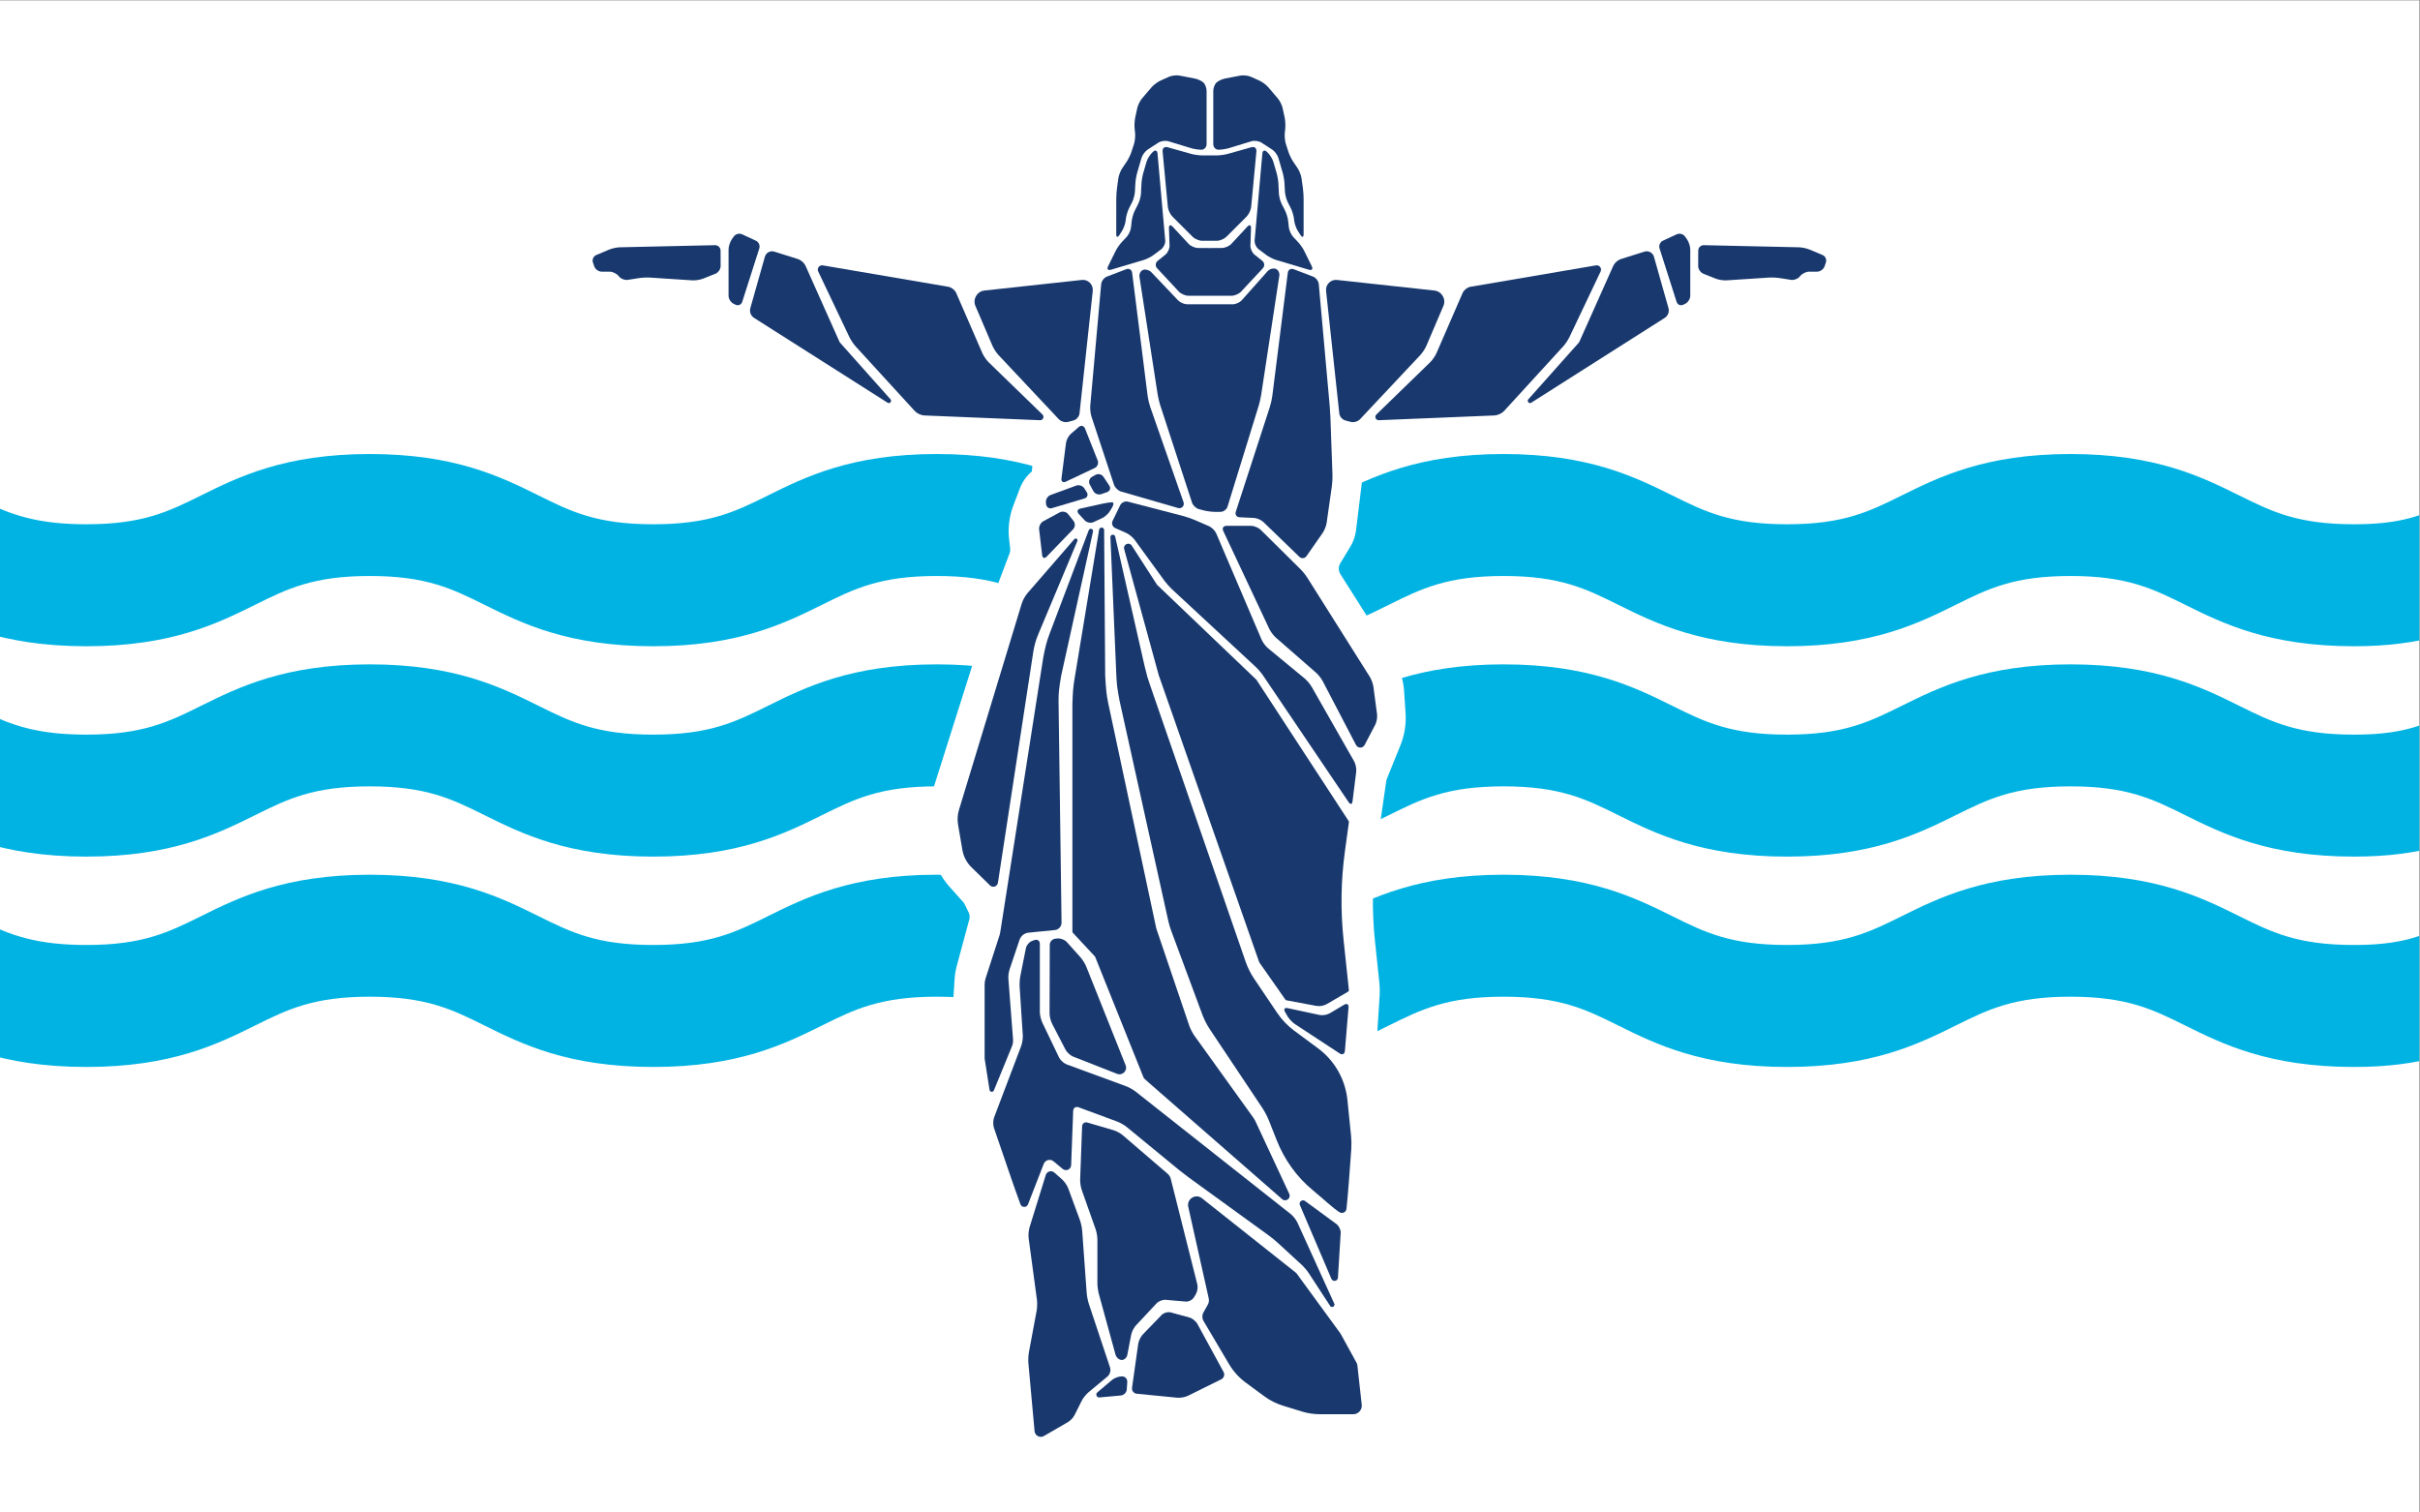
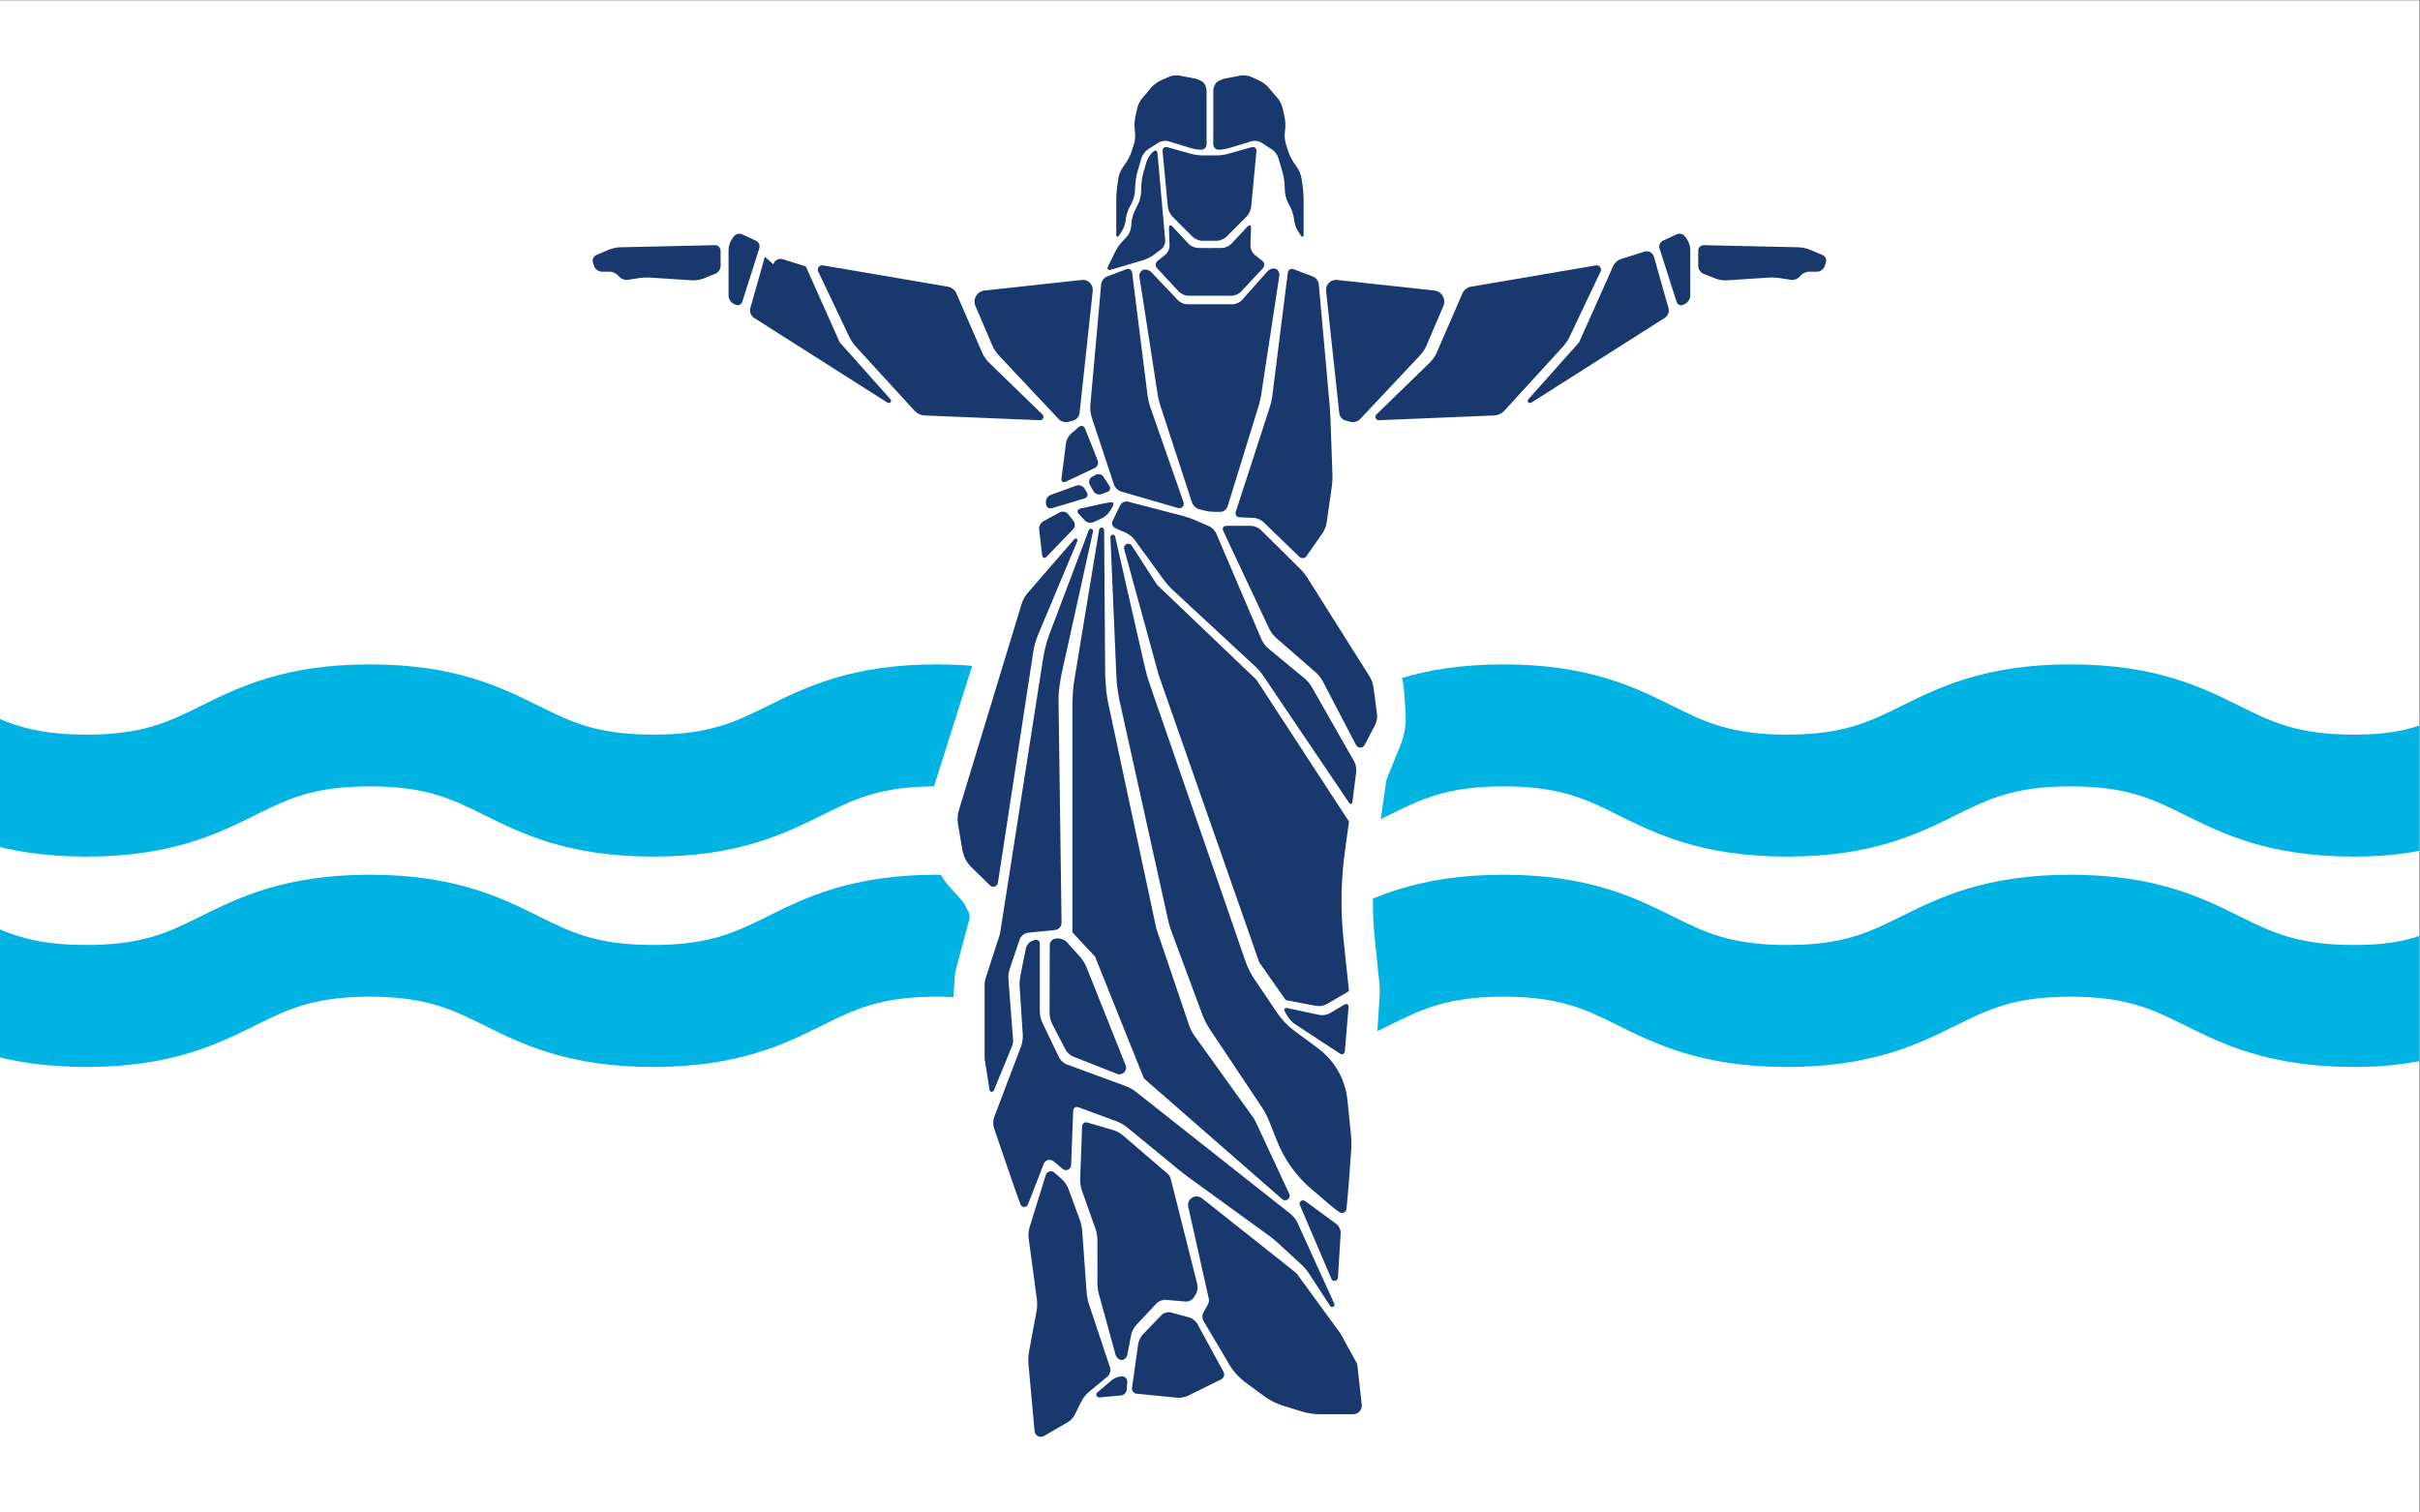
<svg xmlns="http://www.w3.org/2000/svg" id="svg132" width="4608" height="2880" version="1.1" viewBox="0 0 4608 2880">
  <rect x="0" y="0" width="4608" height="2880" fill="#808080" stroke="none" />
  <defs id="defs136">
    <clipPath id="clipPath150">
      <path id="path148" d="m0 0h3456v2160h-3456z" />
    </clipPath>
  </defs>
  <g id="g140" transform="matrix(1.333,0,0,-1.333,0,2880)">
    <path id="path142" d="m0 0h3456v2160h-3456z" fill="#ffffff" />
    <g id="g144">
      <g id="g146" clip-path="url(#clipPath150)">
        <g id="g672" transform="translate(0,35.943)" fill="#00b3e3">
-           <path id="path154" d="m3483.021 1398.931c-32.463-13.82-62.325-23.234-120.468-23.234-80.834 0-117.445 18.148-163.793 41.12-53.254 26.392-119.522 59.24-241.171 59.24-121.631 0-187.895-32.848-241.144-59.24-46.342-22.972-82.944-41.12-163.761-41.12-80.824 0-117.426 18.148-163.767 41.12-53.249 26.392-119.518 59.24-241.155 59.24-121.632 0-187.897-32.848-241.144-59.245-46.337-22.967-82.939-41.115-163.757-41.115-80.813 0-117.414 18.148-163.751 41.115-53.242 26.397-119.507 59.245-241.138 59.245-121.621 0-187.881-32.848-241.124-59.245-46.33-22.972-82.922-41.115-163.724-41.115-80.813 0-117.415 18.148-163.751 41.115-53.243 26.397-119.507 59.245-241.14 59.245-121.631 0-187.9-32.848-241.144-59.245-46.336-22.967-82.937-41.115-163.756-41.115-70.855 0-107.725 13.95-146.962 32.866v-187.141c38.566-11.632 85.74-19.961 146.962-19.961 121.632 0 187.897 32.85 241.145 59.247 46.335 22.967 82.937 41.115 163.755 41.115 80.814 0 117.416-18.148 163.751-41.115 53.244-26.397 119.508-59.247 241.14-59.247 121.621 0 187.88 32.85 241.123 59.247 46.331 22.967 82.921 41.115 163.725 41.115 80.812 0 117.415-18.148 163.75-41.115 53.243-26.397 119.508-59.247 241.139-59.247 121.632 0 187.903 32.85 241.145 59.247 46.337 22.967 82.939 41.115 163.756 41.115 80.823 0 117.425-18.148 163.767-41.121 53.247-26.391 119.517-59.241 241.155-59.241 121.636 0 187.901 32.85 241.15 59.247 46.34 22.967 82.937 41.115 163.755 41.115 80.835 0 117.447-18.148 163.793-41.121 53.248-26.391 119.524-59.241 241.171-59.241 50.527 0 86.014 5.713 120.468 14.23z" />
          <path id="path158" d="m3483.021 1098.439c-32.463-13.821-62.325-23.234-120.468-23.234-80.834 0-117.445 18.147-163.793 41.119-53.254 26.392-119.522 59.241-241.171 59.241-121.631 0-187.895-32.849-241.144-59.241-46.342-22.972-82.944-41.119-163.761-41.119-80.824 0-117.426 18.147-163.767 41.119-53.249 26.392-119.518 59.241-241.155 59.241-121.632 0-187.897-32.849-241.144-59.245-46.337-22.968-82.939-41.115-163.757-41.115-80.813 0-117.414 18.147-163.751 41.115-53.242 26.396-119.507 59.245-241.138 59.245-121.621 0-187.881-32.849-241.124-59.245-46.33-22.968-82.922-41.115-163.724-41.115-80.813 0-117.415 18.147-163.751 41.115-53.243 26.396-119.507 59.245-241.14 59.245-121.631 0-187.9-32.849-241.144-59.245-46.336-22.968-82.937-41.115-163.756-41.115-70.855 0-107.725 13.951-146.962 32.871v-187.146c38.566-11.632 85.74-19.961 146.962-19.961 121.632 0 187.897 32.849 241.145 59.246 46.335 22.968 82.937 41.116 163.755 41.116 80.814 0 117.416-18.148 163.751-41.116 53.244-26.397 119.508-59.246 241.14-59.246 121.621 0 187.88 32.849 241.123 59.246 46.331 22.973 82.921 41.116 163.725 41.116 80.812 0 117.415-18.148 163.75-41.116 53.243-26.397 119.508-59.246 241.139-59.246 121.632 0 187.903 32.849 241.145 59.246 46.337 22.968 82.939 41.116 163.756 41.116 80.823 0 117.425-18.148 163.767-41.121 53.247-26.392 119.517-59.241 241.155-59.241 121.636 0 187.901 32.849 241.15 59.246 46.34 22.968 82.937 41.116 163.755 41.116 80.835 0 117.447-18.148 163.793-41.121 53.248-26.392 119.524-59.241 241.171-59.241 50.527 0 86.014 5.712 120.468 14.231z" />
          <path id="path162" d="m3483.021 797.953c-32.463-13.82-62.325-23.234-120.468-23.234-80.834 0-117.445 18.148-163.793 41.119-53.254 26.392-119.522 59.241-241.171 59.241-121.631 0-187.895-32.849-241.144-59.241-46.342-22.971-82.944-41.119-163.761-41.119-80.824 0-117.426 18.148-163.767 41.119-53.249 26.392-119.518 59.241-241.155 59.241-121.632 0-187.897-32.849-241.144-59.245-46.337-22.967-82.939-41.115-163.757-41.115-80.813 0-117.414 18.148-163.751 41.115-53.242 26.396-119.507 59.245-241.138 59.245-121.621 0-187.881-32.849-241.124-59.245-46.33-22.967-82.922-41.115-163.724-41.115-80.813 0-117.415 18.148-163.751 41.115-53.243 26.396-119.507 59.245-241.14 59.245-121.631 0-187.9-32.849-241.144-59.245-46.336-22.967-82.937-41.115-163.756-41.115-70.855 0-107.725 13.95-146.962 32.871v-187.146c38.566-11.632 85.74-19.961 146.962-19.961 121.632 0 187.897 32.85 241.145 59.246 46.335 22.968 82.937 41.116 163.755 41.116 80.814 0 117.416-18.148 163.751-41.116 53.244-26.396 119.508-59.246 241.14-59.246 121.621 0 187.88 32.85 241.123 59.246 46.331 22.973 82.921 41.116 163.725 41.116 80.812 0 117.415-18.148 163.75-41.116 53.243-26.396 119.508-59.246 241.139-59.246 121.632 0 187.903 32.85 241.145 59.246 46.337 22.968 82.939 41.116 163.756 41.116 80.823 0 117.425-18.148 163.767-41.121 53.247-26.391 119.517-59.241 241.155-59.241 121.636 0 187.901 32.85 241.15 59.246 46.34 22.968 82.937 41.116 163.755 41.116 80.835 0 117.447-18.148 163.793-41.121 53.248-26.391 119.524-59.241 241.171-59.241 50.527 0 86.014 5.713 120.468 14.231z" />
        </g>
        <g id="g664" transform="matrix(.984 0 0 .985 25.574 13.498)">
          <g id="g164" transform="translate(1996.46,1144.178)">
            <path id="path166" d="m0 0-2.124 31.955c-0.964 14.499-5.587 28.647-13.368 40.913l-76.321 120.327c-6.769 10.671-6.91 24.015-0.368 34.828l14.601 24.134c2.802 4.625 4.667 9.678 5.547 15.016 0.061 0.371 0.114 0.744 0.16 1.119l12.661 103.688c1.67 11.327-1.365 22.964-8.376 32.035-7.156 9.259-17.943 15.18-29.596 16.248l-357.702 32.77c-11.374 1.041-22.441-2.445-31.16-9.822-8.671-7.332-13.936-17.587-14.844-28.897l-6.373-72.196c-8.105-4.84-14.425-12.296-17.839-21.265l-9.374-24.632c-4.917-12.92-6.698-27.012-5.154-40.749l1.519-13.506c0.585-5.202-0.089-10.539-1.947-15.433l-14.944-39.353c-0.578-1.523-1.121-3.081-1.609-4.627l-97.169-306.731c-4.121-13.009-5.129-27.003-2.916-40.467l4.862-29.579c2.694-16.399 9.978-31.616 21.062-44.001l19.822-22.15c2.013-2.246 3.706-4.76 5.037-7.468l5.704-11.608c3.54-7.205 4.337-15.445 2.246-23.195l-18.011-66.76c-1.762-6.53-2.762-13.269-2.97-20.031-0.486-15.826-5.466-54.38 0.521-79.312 9.751-40.605 31.092-53.567 49.078-62.148 2.098-1.001 4.318-1.729 6.601-2.162l206.143-39.156c10.795-4.583 22.36-6.93 34.039-6.93 3.271 0 6.553 0.183 9.828 0.555l134.217 15.194c3.908 0.443 7.819 1.157 11.632 2.124l52.563 13.335c0.38 0.097 0.759 0.196 1.138 0.297 2.479-8.853 9.3-15.876 18.147-18.58 9.256-2.827 19.311-0.501 26.38 6.104 6.792 6.345 14.648 17.597 21.41 52.943 3.497 18.288 5.55 37.062 6.076 45.218l3.546 55.001c0.318 4.904 0.217 9.872-0.299 14.759l-6.467 61.306c-4.747 44.992-4.027 90.531 2.137 135.352l2.562 18.629c1.22 8.87 3.275 23.43 4.581 32.456l7.2 49.74c0.381 2.628 1.079 5.211 2.075 7.673l19.653 48.536c4.913 12.13 7.051 25.446 6.183 38.503" fill="#ffffff" stroke="#ffffff" stroke-width="36.074" />
          </g>
          <g id="g168" transform="translate(1521.507,1537.321)">
            <path id="path170" d="m0 0c0.565 4.415 3.779 10.413 7.143 13.329l11.353 9.839c3.364 2.915 7.462 1.916 9.106-2.22l18.393-46.281c1.644-4.137-0.304-9.077-4.328-10.977l-41.971-19.819c-4.024-1.902-6.855 0.157-6.291 4.572z" fill="#19396e" />
          </g>
          <g id="g172" transform="translate(1492.333,1451.056)">
            <path id="path174" d="m0 0c-0.448 4.428 2.605 9.305 6.784 10.837l37.166 13.622c4.18 1.533 9.542-0.294 11.917-4.061l3.469-5.5c2.374-3.766 0.826-7.883-3.441-9.15l-47.071-13.983c-4.267-1.268-8.125 1.318-8.573 5.747z" fill="#19396e" />
          </g>
          <g id="g176" transform="translate(1556.008,1477.097)">
            <path id="path178" d="m0 0c-2.131 3.908-0.701 8.893 3.177 11.078l5.156 2.903c3.878 2.186 9.066 0.938 11.528-2.77l8.502-12.8c2.463-3.709 1.042-7.95-3.157-9.426l-8.476-2.978c-4.2-1.476-9.379 0.514-11.511 4.423z" fill="#19396e" />
          </g>
          <g id="g180" transform="translate(1524.557,1434.185)">
            <path id="path182" d="m0 0c-2.772 3.481-8.248 4.604-12.167 2.494l-23.715-12.77c-3.92-2.11-6.702-7.454-6.184-11.875l4.374-37.328c0.518-4.421 3.474-5.421 6.569-2.223l38.394 39.686c3.096 3.2 3.359 8.666 0.587 12.148z" fill="#19396e" />
          </g>
          <g id="g184" transform="translate(1542.4,1442.202)">
            <path id="path186" d="m0 0c-4.347-0.958-5.436-4.42-2.419-7.694l8.64-9.375c3.017-3.273 8.792-4.425 12.833-2.56l12.424 5.734c4.04 1.865 9.211 6.52 11.489 10.344l3.399 5.704c2.278 3.824 2.076 6.952-0.448 6.952s-8.147-0.783-12.492-1.74z" fill="#19396e" />
          </g>
          <g id="g188" transform="translate(1533.603,1397.853)">
            <path id="path190" d="m0 0-67.45-77.687c-4.197-4.834-7.331-10.5-9.196-16.626l-90.833-298.361c-2.08-6.834-2.539-14.059-1.339-21.102l6.283-36.908c1.629-9.566 6.244-18.371 13.185-25.154l26.934-26.326c3.966-3.875 10.653-1.642 11.494 3.839l51.276 334.509c1.363 8.894 3.814 17.586 7.298 25.881l56.772 135.185c1.161 2.764-2.458 5.015-4.424 2.75" fill="#19396e" />
          </g>
          <g id="g192" transform="translate(1554.555,1410.859)">
            <path id="path194" d="m0 0-57.205-151.075c-1.577-4.163-3.634-10.473-4.574-14.022-0.939-3.549-3.576-14.983-4.265-19.38l-62.376-398.023c-0.311-1.988-0.781-3.949-1.4-5.863l-19.955-61.555c-0.942-2.907-1.421-5.942-1.421-8.995v-107.009c0-0.172 0.013-0.342 0.039-0.511l7.104-45.3c0.517-3.294 5.037-3.826 6.304-0.741l26.235 63.877c1.313 3.197 1.858 6.655 1.594 10.099l-6.697 87.055c-0.393 5.106 0.247 10.238 1.883 15.09l14.216 42.193c1.939 5.75 7.065 9.834 13.103 10.438l38.233 3.82c5.549 0.555 9.752 5.262 9.677 10.838l-4.359 321.181c-0.059 4.451 0.204 11.143 0.586 14.872 0.381 3.728 2.177 17.149 3.137 21.496l46.313 209.508c0.889 3.873-4.612 5.662-6.172 2.007" fill="#19396e" />
          </g>
          <g id="g196" transform="translate(1497.924,809.538)">
            <path id="path198" d="m0 0c0.013 4.451 3.647 8.454 8.076 8.896l3.243 0.322c4.43 0.442 10.487-1.908 13.458-5.221l19.813-22.078c2.973-3.313 6.756-9.404 8.407-13.539l57.13-143.041c3.107-7.779-4.574-15.513-12.374-12.458l-63.592 24.903c-4.144 1.622-9.212 6.184-11.262 10.136l-19.48 37.568c-2.049 3.952-3.714 10.827-3.703 15.28z" fill="#19396e" />
          </g>
          <g id="g200" transform="translate(1472.568,815.315)">
            <path id="path202" d="m0 0c-4.209-1.449-8.368-6.206-9.244-10.571l-8.048-40.136c-0.875-4.364-1.354-11.569-1.066-16.011l4.566-70.192c0.288-4.443-0.769-11.482-2.349-15.644l-39.296-103.493c-1.579-4.161-1.691-11.011-0.247-15.222l25.529-74.459c1.443-4.21 3.858-11.082 5.364-15.271l7.563-21.015c1.842-5.117 9.044-5.21 11.016-0.141l22.854 58.731c2.242 5.761 9.472 7.627 14.221 3.669l13.231-11.025c4.789-3.992 12.075-0.744 12.311 5.484l2.966 78.604c0.168 4.447 3.722 6.824 7.897 5.282l55.991-20.681c4.176-1.543 10.408-5.114 13.85-7.936l76.615-62.835c3.441-2.824 9.207-7.269 12.812-9.88l117.058-84.766c3.605-2.61 9.238-7.209 12.518-10.219l34.884-32.017c3.278-3.009 7.954-8.521 10.389-12.247l31.03-47.489c2.359-3.43 7.643-0.481 5.963 3.329l-53.443 117.498c-1.843 4.051-6.209 9.622-9.705 12.379l-225.2 177.664c-3.495 2.756-9.773 6.267-13.952 7.8l-86.118 31.614c-4.178 1.535-9.174 6.072-11.1 10.086l-24.396 50.812c-1.926 4.012-3.503 10.937-3.503 15.389v98.592c0 4.452-3.443 6.907-7.651 5.458z" fill="#19396e" />
          </g>
          <g id="g204" transform="translate(1492.146,475.753)">
            <path id="path206" d="m0 0-23.563-75.935c-1.32-4.251-1.912-11.338-1.317-15.75l12.032-89.139c0.595-4.412 0.414-11.601-0.402-15.977l-11.228-60.231c-0.816-4.376-1.154-11.583-0.751-16.017l8.949-98.448c0.601-6.607 7.852-10.363 13.595-7.041l34.161 19.756c4.625 2.674 8.363 6.646 10.751 11.427l9.853 19.722c1.988 3.983 6.416 9.569 9.84 12.414l27.741 23.063c3.423 2.845 5.072 8.629 3.664 12.852l-30.789 92.369c-1.409 4.223-2.823 11.311-3.143 15.751l-6.528 90.298c-0.322 4.441-1.843 11.49-3.382 15.666l-16.847 45.728c-1.538 4.177-5.522 10.012-8.851 12.965l-11.286 10.013c-4.197 3.723-10.836 1.871-12.499-3.486" fill="#19396e" />
          </g>
          <g id="g208" transform="translate(1552.627,551.779)">
            <path id="path210" d="m0 0c-4.112 1.201-7.605-1.317-7.763-5.6l-2.823-77.01c-0.158-4.281 0.884-11.089 2.313-15.127l20.143-56.909c1.429-4.039 2.599-10.849 2.599-15.133v-63.421c0-4.285 0.931-11.17 2.067-15.301l24.222-88.051c1.137-4.131 5.122-7.623 8.857-7.763 3.735-0.139 7.457 3.19 8.269 7.396l5.681 29.391c0.812 4.206 3.875 10.206 6.805 13.331l30.081 32.093c2.93 3.125 8.82 5.384 13.089 5.018l29.151-2.5c4.269-0.367 9.584 2.329 11.81 5.988l2.856 4.696c2.226 3.659 3.192 10.053 2.146 14.209l-38.578 153.173c-0.74 2.851-2.335 5.406-4.57 7.323l-65.149 55.881c-3.252 2.79-9.278 6.055-13.39 7.257z" fill="#19396e" />
          </g>
          <g id="g212" transform="translate(1698.987,429.558)">
            <path id="path214" d="m0 0 29.746-132.95c0.65-2.963 0.193-6.064-1.282-8.716l-6.422-11.545c-2.15-3.866-2.088-8.584 0.165-12.391l37.022-62.575c6.173-10.436 14.392-19.519 24.16-26.705l27.122-19.952c8.15-5.995 17.252-10.575 26.923-13.548l27.428-8.43c8.578-2.638 17.502-3.979 26.477-3.979h48.121c7.42 0 13.191 6.448 12.375 13.822l-6.296 56.804c-0.125 1.123-0.402 2.225-0.824 3.273l-22.167 40.366c-0.397 0.986-0.916 1.914-1.547 2.767l-63.157 86.416c-0.668 0.903-1.455 1.71-2.34 2.402l-135.678 107.415c-9.189 7.178-22.321-1.083-19.826-12.474" fill="#19396e" />
          </g>
          <g id="g216" transform="translate(1673.747,276.411)">
            <path id="path218" d="m0 0c-4.294 1.172-10.341-0.485-13.436-3.686l-27.217-28.124c-3.095-3.198-6.137-9.42-6.759-13.828l-8.96-63.484c-0.622-4.408 2.495-8.369 6.925-8.802l58.912-5.762c4.431-0.434 11.32 0.827 15.31 2.798l48.33 23.891c3.99 1.972 5.511 6.783 3.38 10.691l-38.059 69.776c-2.132 3.907-7.389 8.063-11.684 9.234z" fill="#19396e" />
          </g>
          <g id="g220" transform="translate(1569.604,1411.688)">
            <path id="path222" d="m0 0-35.932-217.794c-0.725-4.393-1.551-10.841-1.838-14.332-0.285-3.49-1.04-16.35-1.04-20.801v-330.347c0-0.457 0.173-0.897 0.485-1.23l32.192-34.527c0.152-0.163 0.273-0.352 0.356-0.558l67.587-168.352c1.658-4.131 3.089-7.613 3.179-7.741 0.091-0.127 3.077-2.863 6.43-5.79l194.286-169.551c5.258-4.554 13.069 1.082 10.409 7.509l-48.23 103.376c-1.101 2.658-2.504 5.18-4.185 7.513l-85.474 118.826c-2.599 3.612-5.896 10.017-7.328 14.232l-47.881 141.018c-0.022 0.066-0.041 0.134-0.056 0.204l-69.85 327.052c-0.929 4.353-2.074 11.439-2.545 15.744-0.469 4.305-1.74 19.33-1.772 23.781l-1.521 211.119c-0.053 4.421-6.437 4.99-7.272 0.649" fill="#19396e" />
          </g>
          <g id="g224" transform="translate(1585.983,1400.725)">
            <path id="path226" d="m0 0 8.683-202.503c0.192-4.447 0.711-10.863 1.157-14.257s2.41-15.916 3.373-20.262l70.805-319.484c1.061-4.79 2.452-9.501 4.161-14.101l45.101-121.344c2.897-7.792 6.693-15.218 11.31-22.13l75.309-112.701c4.196-6.277 7.713-12.981 10.494-20l11.063-27.924c11.134-28.1 28.982-53.138 52.322-72.343 14.038-11.551 29.831-26.465 38.876-31.986 4.142-2.527 9.48 0.085 10.035 4.906 2.221 19.224 5.577 66.994 6.999 86.974 0.361 5.06 0.237 13.316-0.275 18.363l-5.317 52.45c-3.035 29.939-18.562 57.212-42.759 75.105l-34.353 25.404c-9.769 7.224-18.234 16.063-25.03 26.134l-33.309 49.363c-5.197 7.701-9.368 16.048-12.406 24.831l-138.899 401.588c-1.455 4.208-3.127 9.333-3.714 11.389-0.588 2.057-2.947 11.036-3.933 15.376l-42.769 188.045c-0.973 4.1-7.024 3.319-6.924-0.893" fill="#19396e" />
          </g>
          <g id="g228" transform="translate(1602.54,183.688)">
            <path id="path230" d="m0 0c-4.451 0-10.873-2.353-14.271-5.229l-21.241-17.976c-3.113-2.635-0.986-7.711 3.076-7.34l31.071 2.842c4.433 0.405 8.294 4.371 8.581 8.814l0.697 10.813c0.287 4.442-3.121 8.076-7.572 8.076z" fill="#19396e" />
          </g>
          <g id="g232" transform="translate(1861.052,432.072)">
            <path id="path234" d="m0 0 45.708-106.895c2.058-4.808 9.194-3.574 9.517 1.648l3.987 64.808c0.273 4.442-2.439 10.232-6.027 12.866l-45.687 33.523c-4.071 2.989-9.483-1.306-7.498-5.95" fill="#19396e" />
          </g>
          <g id="g236" transform="translate(1605.904,1383.596)">
            <path id="path238" d="m0 0 50.208-182.954c0.025-0.079 0.065-0.208 0.09-0.286l145.704-415.832c0.08-0.227 0.19-0.441 0.328-0.637l37.7-53.743c0.394-0.56 0.989-0.944 1.66-1.07l42.794-8.025c5.555-1.04 11.298-0.047 16.179 2.801l30.31 17.68c0.89 0.52 1.392 1.512 1.284 2.538l-7.728 72.873c-4.526 42.689-3.858 85.769 1.991 128.299l5.783 42.049c0.086 0.625-0.058 1.26-0.403 1.787l-133.712 204.643c-0.108 0.169-0.238 0.324-0.381 0.462l-143.851 137.311c-0.104 0.125-0.271 0.329-0.375 0.454l-36.627 56.736c-3.954 5.521-12.621 1.498-10.954-5.086" fill="#19396e" />
          </g>
          <g id="g240" transform="translate(1611.472,1452.215)">
            <path id="path242" d="m0 0c-4.308 1.119-9.421-1.242-11.363-5.248l-10.922-22.531c-1.942-4.006-0.201-8.76 3.869-10.563l15.79-7.001c4.068-1.803 9.543-6.223 12.165-9.821l43.477-59.668c2.622-3.598 7.438-9.016 10.704-12.042l121.717-112.755c3.265-3.025 7.978-8.517 10.471-12.204l124.523-184.111c2.494-3.688 4.986-3.091 5.538 1.327l5.368 42.947c0.553 4.418-0.799 11.194-3.005 15.061l-61.645 108.058c-2.206 3.867-6.819 9.347-10.253 12.179l-53.08 43.793c-3.434 2.832-7.675 8.499-9.424 12.591l-65.762 153.836c-1.749 4.092-6.524 8.883-10.612 10.645l-21.521 9.279c-4.087 1.763-10.957 4.121-15.264 5.24z" fill="#19396e" />
          </g>
          <g id="g244" transform="translate(1749.74,1409.83)">
            <path id="path246" d="m0 0c-1.896 4.027 0.197 7.323 4.648 7.323h35.808c4.451 0 10.683-2.56 13.849-5.689l57.799-57.13c3.166-3.129 7.7-8.77 10.075-12.533l90.524-143.442c2.375-3.765 4.797-10.455 5.381-14.869l5.252-39.684c0.584-4.413-0.633-11.247-2.702-15.188l-15.383-29.276c-2.645-5.035-9.856-5.026-12.488 0.016l-48.217 92.358c-2.061 3.945-6.489 9.568-9.845 12.493l-58.285 50.83c-3.354 2.926-7.649 8.615-9.544 12.643z" fill="#19396e" />
          </g>
          <g id="g248" transform="translate(1839.342,712.417)">
            <path id="path250" d="m0 0c-2.218 3.86-0.471 6.256 3.882 5.323l46.343-9.925c4.351-0.931 11.044 0.167 14.87 2.442l20.946 12.451c3.827 2.275 6.652 0.507 6.281-3.929l-5.3-63.211c-0.372-4.435-3.721-6.068-7.446-3.63l-65.107 42.643c-3.724 2.44-8.584 7.593-10.802 11.453z" fill="#19396e" />
          </g>
          <g id="g252" transform="translate(1756.487,1956.605)">
            <path id="path254" d="m0 0c-4.377-1.231-11.678-2.238-16.225-2.238h-20.872c-4.548 0-11.849 1.007-16.226 2.238l-34.271 9.635c-4.377 1.231-7.607-1.466-7.178-5.993l7.626-80.495c0.429-4.526 3.41-10.861 6.625-14.076l29.312-29.311c3.214-3.215 9.564-5.845 14.112-5.845h20.872c4.547 0 10.898 2.63 14.113 5.845l29.31 29.311c3.215 3.215 6.197 9.55 6.626 14.076l7.625 80.495c0.429 4.527-2.801 7.224-7.178 5.993z" fill="#19396e" />
          </g>
          <g id="g256" transform="translate(1647.827,1959.606)">
            <path id="path258" d="m0 0c3.199 3.095 6.14 1.999 6.534-2.435l11.195-125.961c0.394-4.433-2.199-10.244-5.763-12.912l-11.241-8.418c-3.562-2.668-9.969-5.89-14.235-7.161l-47.583-14.169c-4.266-1.27-6.146 0.958-4.179 4.951l10.933 22.176c1.966 3.992 6.084 9.902 9.145 13.133l6.774 7.146c3.062 3.231 5.968 9.494 6.459 13.918l1.039 9.368c0.49 4.424 2.545 11.288 4.567 15.253l4.827 9.469c2.022 3.965 3.852 10.849 4.067 15.294l0.669 13.838c0.216 4.447 1.414 11.579 2.663 15.852l4.653 15.922c1.249 4.272 4.889 10.299 8.089 13.394z" fill="#19396e" />
          </g>
          <g id="g260" transform="translate(1594.467,1840.058)">
            <path id="path262" d="m0 0c0-4.451 1.99-5.043 4.422-1.314l3.753 5.751c2.432 3.729 4.86 10.394 5.396 14.813l0.396 3.266c0.535 4.42 2.625 11.281 4.644 15.248l4.372 8.591c2.018 3.968 3.866 10.851 4.105 15.295l0.634 11.794c0.239 4.445 1.453 11.577 2.698 15.851l6.208 21.322c1.245 4.274 5.319 9.751 9.055 12.17l15.439 10c3.735 2.42 10.277 3.338 14.535 2.042l32.611-9.933c4.258-1.296 11.144-2.357 15.303-2.357 4.158 0 7.559 3.643 7.559 8.093v77.013c0 4.451-2.083 10.018-4.63 12.369-2.547 2.353-8.207 4.964-12.579 5.805l-22.188 4.262c-4.371 0.839-11.267 0.028-15.324-1.805l-12.492-5.641c-4.058-1.832-9.745-6.098-12.639-9.481l-13.791-16.118c-2.894-3.382-6.038-9.708-6.986-14.057l-2.949-13.53c-0.948-4.349-1.36-11.532-0.915-15.961l0.712-7.076c0.444-4.43-0.308-11.52-1.672-15.757l-3.564-11.067c-1.364-4.237-4.523-10.72-7.017-14.405l-6.435-9.506c-2.495-3.687-5.041-10.31-5.656-14.718l-1.886-13.506c-0.615-4.408-1.119-11.657-1.119-16.108z" fill="#19396e" />
          </g>
          <g id="g264" transform="translate(1084.366,1807.398)">
-             <path id="path266" d="m0 0-21.08-74.401c-1.544-5.448 0.675-11.262 5.455-14.296l193.745-122.98c3.22-2.045 6.754 2.115 4.216 4.963l-73.398 82.323c-0.225 0.252-0.41 0.537-0.548 0.846l-48.977 109.544c-2.346 5.246-6.83 9.235-12.315 10.954l-33.377 10.462c-5.846 1.832-12.051-1.521-13.721-7.415" fill="#19396e" />
+             <path id="path266" d="m0 0-21.08-74.401c-1.544-5.448 0.675-11.262 5.455-14.296l193.745-122.98c3.22-2.045 6.754 2.115 4.216 4.963l-73.398 82.323c-0.225 0.252-0.41 0.537-0.548 0.846l-48.977 109.544l-33.377 10.462c-5.846 1.832-12.051-1.521-13.721-7.415" fill="#19396e" />
          </g>
          <g id="g268" transform="translate(1161.789,1786.023)">
            <path id="path270" d="m0 0 45.349-95.326c1.912-4.02 5.937-9.993 8.944-13.276l85.999-93.871c3.007-3.282 9.107-6.116 13.555-6.3l168.129-6.919c4.364-0.176 6.698 5.075 3.644 8.198l-78.241 75.907c-3.195 3.1-7.262 8.975-9.037 13.057l-38.087 87.549c-1.776 4.081-6.818 8.033-11.206 8.781l-182.33 31.078c-5.009 0.854-8.902-4.29-6.719-8.878" fill="#19396e" />
          </g>
          <g id="g272" transform="translate(1390.04,1735.98)">
            <path id="path274" d="m0 0 24.733-57.793c1.751-4.093 5.68-10.093 8.73-13.336l87.629-93.166c3.049-3.243 9.064-4.957 13.365-3.81l7.946 2.119c4.301 1.147 8.211 5.706 8.69 10.132l19.214 177.724c0.991 9.172-6.751 16.91-15.924 15.914l-141.271-15.356c-10.794-1.173-17.384-12.446-13.112-22.428" fill="#19396e" />
          </g>
          <g id="g276" transform="translate(1580.844,1778.59)">
            <path id="path278" d="m0 0c-4.159-1.587-7.887-6.514-8.285-10.948l-15.849-176.496c-0.397-4.433 0.421-11.518 1.821-15.743l32.649-98.632c1.4-4.226 6.043-8.692 10.32-9.927l83.009-23.936c4.992-1.267 9.377 3.548 7.651 8.399l-48.456 138.502c-1.47 4.201-3.128 11.252-3.683 15.668l-22.487 178.706c-0.555 4.417-4.413 6.731-8.571 5.144z" fill="#19396e" />
          </g>
          <g id="g280" transform="translate(1737.385,1819.909)">
            <path id="path282" d="m0 0c4.451 0 4.451 0.024 0 0.054l-24.305 0.162c-4.452 0.031-10.573 2.722-13.607 5.98l-23.276 25.017c-3.032 3.259-5.391 2.285-5.242-2.164l0.851-25.455c0.15-4.449-2.578-10.357-6.061-13.13l-11.1-8.835c-3.482-2.773-3.846-7.702-0.807-10.955l31.589-33.823c3.04-3.252 9.166-5.914 13.618-5.914h62.937c4.451 0 10.579 2.662 13.618 5.914l31.589 33.823c3.038 3.253 2.675 8.182-0.809 10.955l-11.099 8.835c-3.482 2.773-6.209 8.681-6.061 13.13l0.853 25.455c0.148 4.449-2.211 5.423-5.244 2.164l-23.276-25.017c-3.032-3.258-9.155-5.949-13.606-5.98l-24.306-0.162c-4.451-0.03-4.451-0.054 1e-3 -0.054z" fill="#19396e" />
          </g>
          <g id="g284" transform="translate(1041.765,1737.834)">
            <path id="path286" d="m0 0c4.011-1.932 8.401-0.042 9.755 4.199l24.757 77.501c1.356 4.24-0.842 9.24-4.881 11.11l-20.157 9.332c-4.039 1.87-9.44 0.421-12.001-3.219l-2.946-4.185c-2.561-3.641-4.657-10.261-4.657-14.712v-67.055c0-4.451 3.281-9.674 7.292-11.604z" fill="#19396e" />
          </g>
          <g id="g288" transform="translate(1020.068,1816.27)">
            <path id="path290" d="m0 0c-0.014 4.451-3.666 8.013-8.116 7.913l-138.064-3.068c-4.45-0.098-11.448-1.594-15.549-3.323l-18.769-7.91c-4.102-1.728-6.271-6.586-4.821-10.794l1.954-5.668c1.45-4.209 6.279-7.652 10.73-7.652h11.561c4.451 0 10.343-2.864 13.092-6.365l0.327-0.417c2.749-3.499 8.595-5.797 12.993-5.105l16.275 2.562c4.396 0.692 11.629 1.02 16.071 0.728l61.281-4.019c4.442-0.292 11.461 0.816 15.597 2.461l18.013 7.164c4.135 1.645 7.508 6.633 7.495 11.083z" fill="#19396e" />
          </g>
          <g id="g292" transform="translate(1880.183,1778.59)">
            <path id="path294" d="m0 0c4.158-1.587 7.887-6.514 8.284-10.948l15.849-176.496c0.397-4.433 0.854-11.7 1.013-16.148l3.007-83.976c0.159-4.448-0.222-11.693-0.849-16.1l-7.596-53.405c-0.627-4.407-3.226-10.999-5.774-14.648l-23.443-33.567c-2.549-3.649-7.254-4.105-10.456-1.012l-52.147 50.364c-3.202 3.093-9.46 5.786-13.908 5.986l-20.579 0.927c-4.447 0.2-6.958 3.827-5.581 8.06l49.489 152.125c1.377 4.233 2.959 11.309 3.514 15.725l22.486 178.706c0.557 4.417 4.414 6.731 8.572 5.144z" fill="#19396e" />
          </g>
          <g id="g296" transform="translate(1756.322,1738.477)">
            <path id="path298" d="m0 0c4.337 0 4.337 0 0 0h-58.841c-4.337 0-10.33 2.572-13.317 5.715l-38.694 40.714c-2.988 3.143-8.383 4.681-11.988 3.418-3.606-1.264-6.012-5.805-5.347-10.091l26.479-170.872c0.665-4.286 2.312-11.165 3.659-15.286l46.171-141.248c1.347-4.122 5.885-8.384 10.083-9.471l7.541-1.95c4.198-1.087 11.182-1.976 15.519-1.976h8.18c4.337 0 8.934 3.39 10.215 7.533l45.254 146.367c1.281 4.144 2.865 11.042 3.519 15.328l26.435 173.165c0.654 4.288-1.76 8.829-5.365 10.092-3.606 1.266-8.915-0.351-11.799-3.59l-37.353-41.959c-2.884-3.239-8.79-5.889-13.128-5.889h-58.842c-4.337 0-4.337 0 0 0z" fill="#19396e" />
          </g>
          <g id="g300" transform="translate(1813.081,1959.606)">
-             <path id="path302" d="m0 0c-3.199 3.095-6.14 1.999-6.534-2.435l-11.194-125.961c-0.394-4.433 2.198-10.244 5.761-12.912l11.241-8.418c3.564-2.668 9.97-5.89 14.235-7.161l47.585-14.169c4.266-1.27 6.146 0.958 4.178 4.951l-10.931 22.176c-1.97 3.992-6.084 9.902-9.148 13.133l-6.772 7.146c-3.063 3.231-5.97 9.494-6.46 13.918l-1.039 9.368c-0.489 4.424-2.545 11.288-4.568 15.253l-4.826 9.469c-2.021 3.965-3.852 10.849-4.067 15.294l-0.67 13.838c-0.215 4.447-1.412 11.579-2.662 15.852l-4.653 15.922c-1.248 4.272-4.888 10.299-8.087 13.394z" fill="#19396e" />
-           </g>
+             </g>
          <g id="g304" transform="translate(1866.441,1840.058)">
            <path id="path306" d="m0 0c0-4.451-1.99-5.043-4.422-1.314l-3.754 5.751c-2.431 3.729-4.86 10.394-5.395 14.813l-0.396 3.266c-0.536 4.42-2.625 11.281-4.644 15.248l-4.372 8.591c-2.019 3.968-3.867 10.851-4.105 15.295l-0.636 11.794c-0.238 4.445-1.452 11.577-2.697 15.851l-6.208 21.322c-1.245 4.274-5.319 9.751-9.055 12.17l-15.439 10c-3.735 2.42-10.276 3.338-14.534 2.042l-32.612-9.933c-4.258-1.296-11.145-2.357-15.302-2.357-4.158 0-7.56 3.643-7.56 8.093v77.013c0 4.451 2.084 10.018 4.631 12.369 2.546 2.353 8.206 4.964 12.577 5.805l22.19 4.262c4.371 0.839 11.266 0.028 15.324-1.805l12.492-5.641c4.057-1.832 9.744-6.098 12.639-9.481l13.791-16.118c2.893-3.382 6.038-9.708 6.985-14.057l2.949-13.53c0.948-4.349 1.361-11.532 0.914-15.961l-0.71-7.076c-0.444-4.43 0.308-11.52 1.672-15.757l3.564-11.067c1.363-4.237 4.522-10.72 7.017-14.405l6.435-9.506c2.495-3.687 5.04-10.31 5.656-14.718l1.886-13.506c0.615-4.408 1.119-11.657 1.119-16.108z" fill="#19396e" />
          </g>
          <g id="g308" transform="translate(2375.025,1807.398)">
            <path id="path310" d="m0 0 21.08-74.401c1.544-5.448-0.675-11.262-5.455-14.296l-193.745-122.98c-3.221-2.045-6.754 2.115-4.216 4.963l73.398 82.323c0.226 0.252 0.409 0.537 0.547 0.846l48.978 109.544c2.346 5.246 6.83 9.235 12.315 10.954l33.377 10.462c5.846 1.832 12.051-1.521 13.721-7.415" fill="#19396e" />
          </g>
          <g id="g312" transform="translate(2297.602,1786.023)">
            <path id="path314" d="m0 0-45.35-95.326c-1.913-4.02-5.936-9.993-8.943-13.276l-86-93.871c-3.007-3.282-9.106-6.116-13.554-6.3l-168.13-6.919c-4.365-0.176-6.699 5.075-3.643 8.198l78.241 75.907c3.195 3.1 7.261 8.975 9.037 13.057l38.086 87.549c1.777 4.081 6.819 8.033 11.207 8.781l182.33 31.078c5.009 0.854 8.902-4.29 6.719-8.878" fill="#19396e" />
          </g>
          <g id="g316" transform="translate(2069.352,1735.98)">
            <path id="path318" d="m0 0-24.733-57.793c-1.751-4.093-5.679-10.093-8.73-13.336l-87.63-93.166c-3.049-3.243-9.063-4.957-13.364-3.81l-7.946 2.119c-4.302 1.147-8.211 5.706-8.691 10.132l-19.212 177.724c-0.993 9.172 6.751 16.91 15.922 15.914l141.271-15.356c10.796-1.173 17.385-12.446 13.113-22.428" fill="#19396e" />
          </g>
          <g id="g320" transform="translate(2417.626,1737.834)">
            <path id="path322" d="m0 0c-4.011-1.932-8.4-0.042-9.754 4.199l-24.759 77.501c-1.353 4.24 0.843 9.24 4.882 11.11l20.157 9.332c4.039 1.87 9.441 0.421 12.002-3.219l2.946-4.185c2.561-3.641 4.656-10.261 4.656-14.712v-67.055c0-4.451-3.28-9.674-7.291-11.604z" fill="#19396e" />
          </g>
          <g id="g324" transform="translate(2439.322,1816.27)">
            <path id="path326" d="m0 0c0.014 4.451 3.666 8.013 8.117 7.913l138.064-3.068c4.45-0.098 11.448-1.594 15.549-3.323l18.768-7.91c4.102-1.728 6.271-6.586 4.821-10.794l-1.954-5.668c-1.45-4.209-6.278-7.652-10.73-7.652h-11.561c-4.451 0-10.343-2.864-13.092-6.365l-0.326-0.417c-2.749-3.499-8.596-5.797-12.994-5.105l-16.274 2.562c-4.398 0.692-11.629 1.02-16.072 0.728l-61.282-4.019c-4.441-0.292-11.46 0.816-15.596 2.461l-18.013 7.164c-4.136 1.645-7.508 6.633-7.494 11.083z" fill="#19396e" />
          </g>
        </g>
      </g>
    </g>
  </g>
</svg>